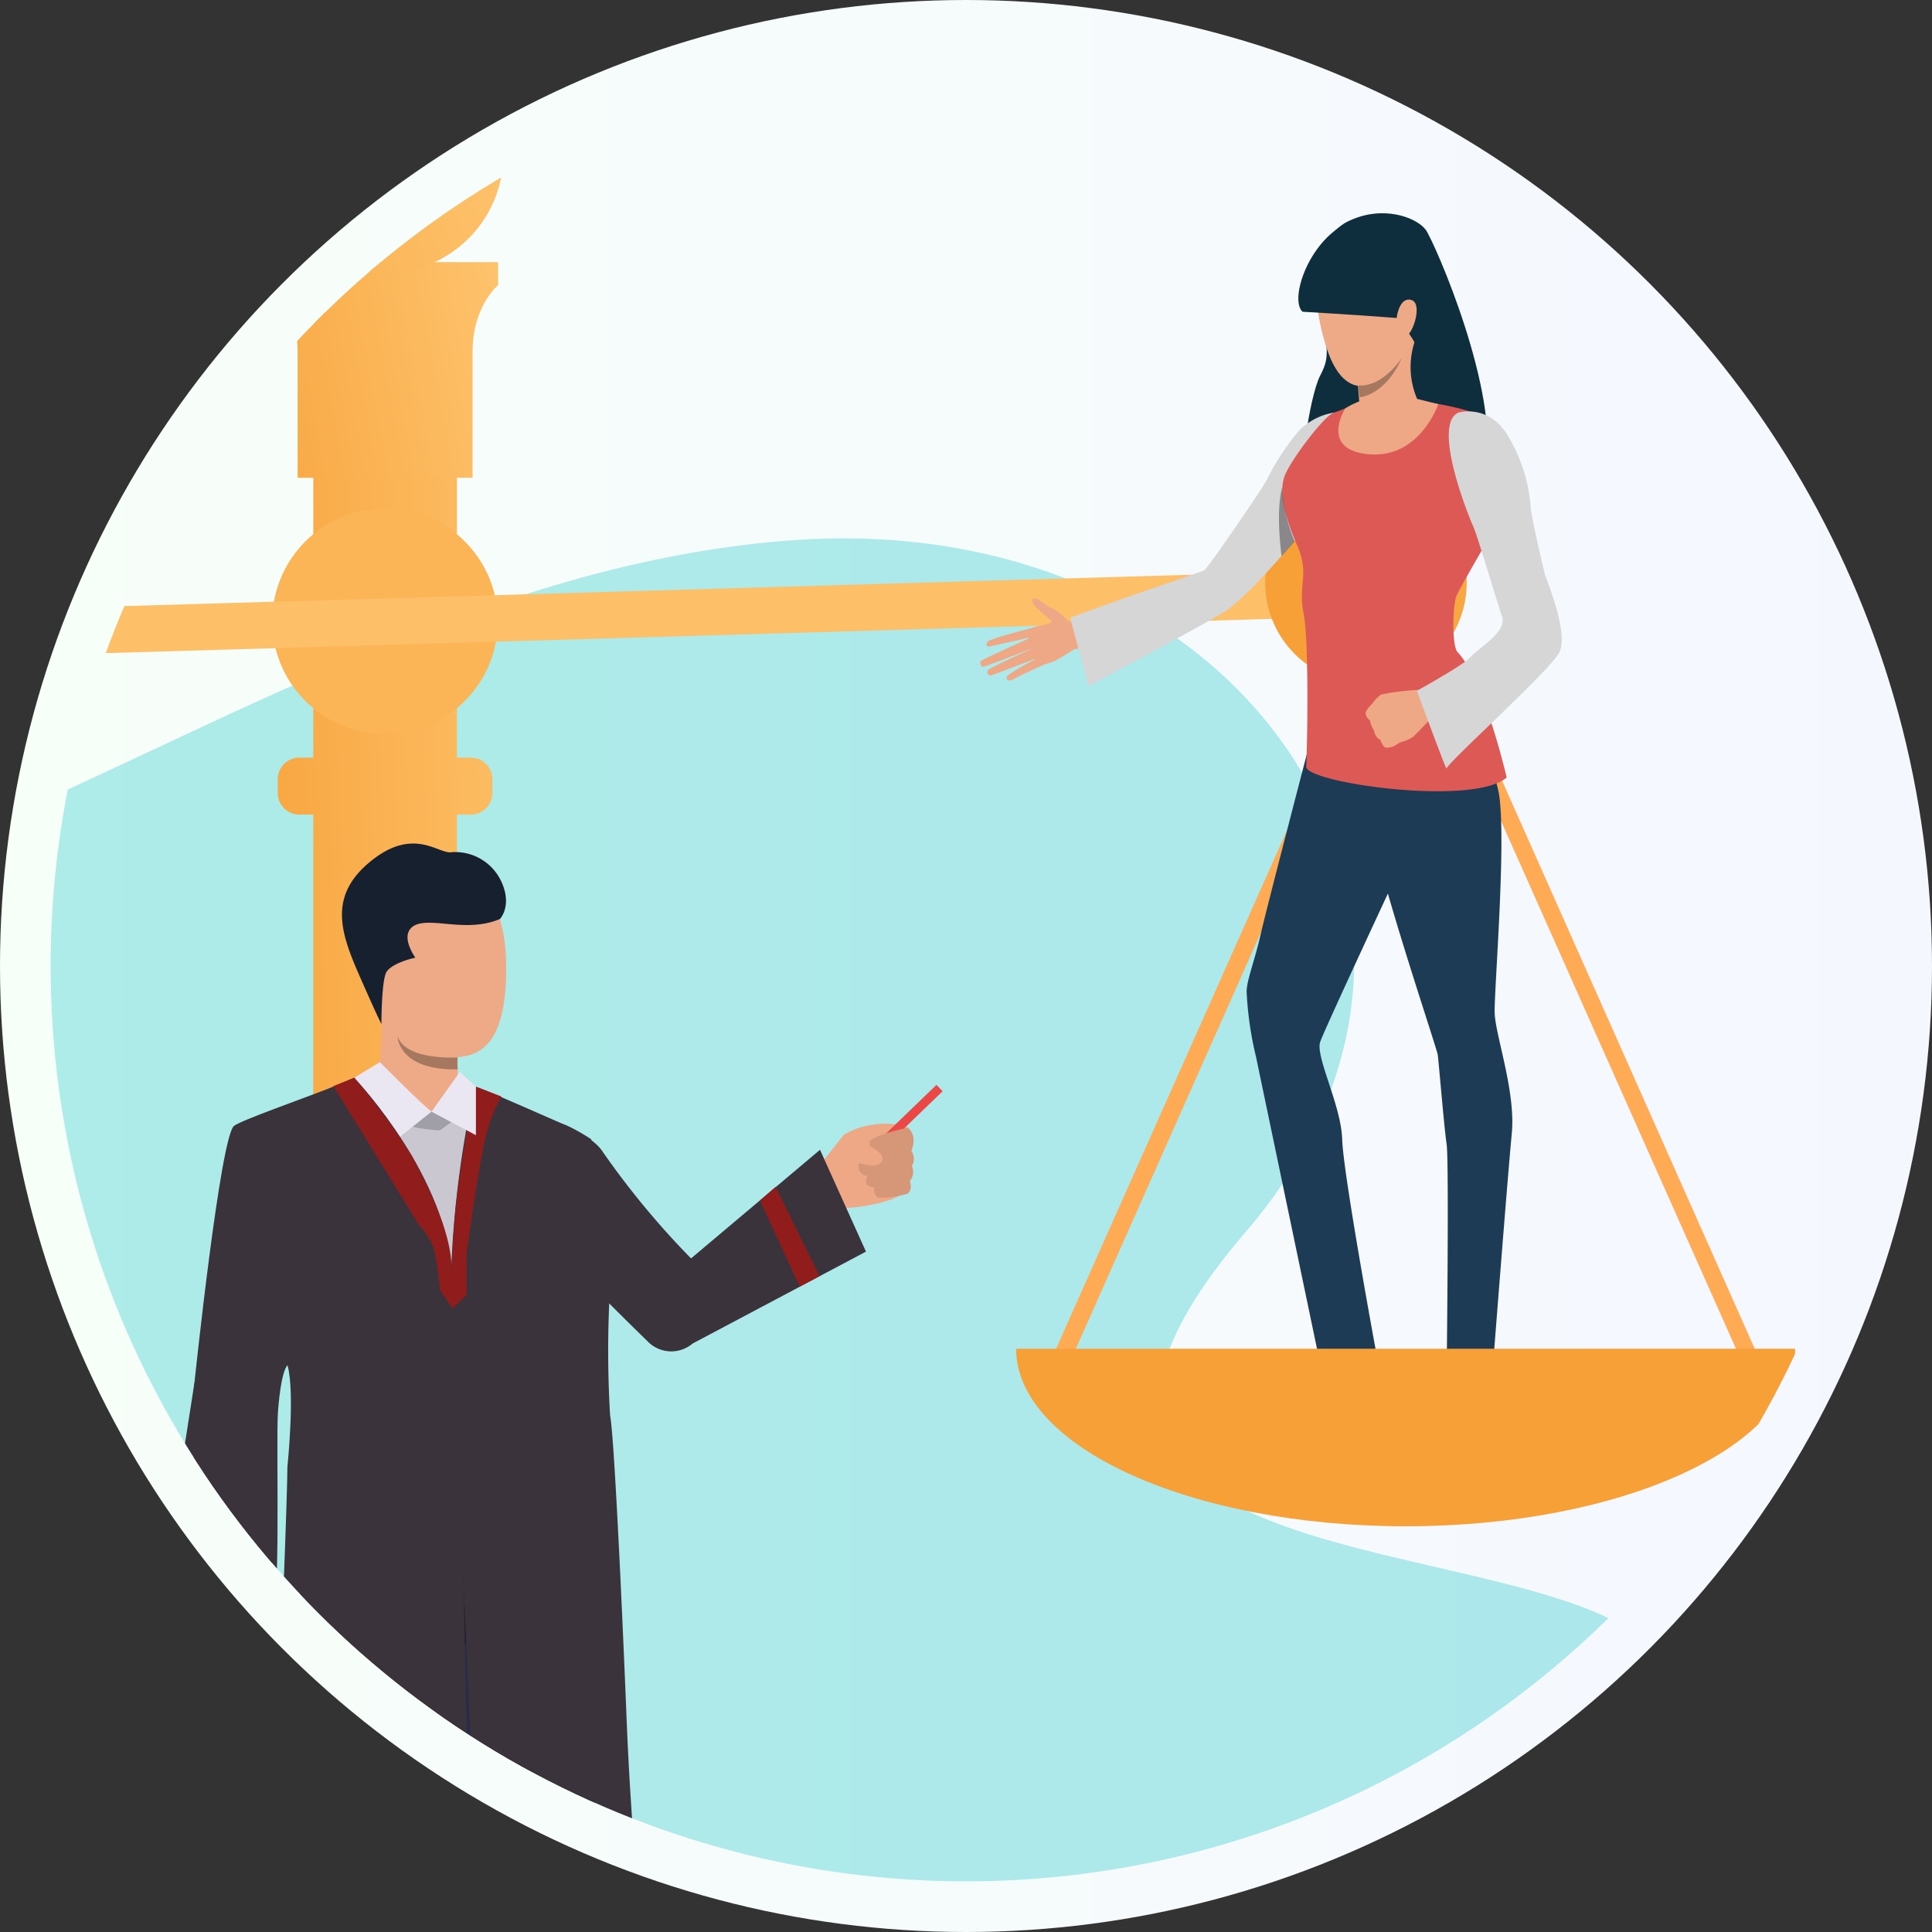
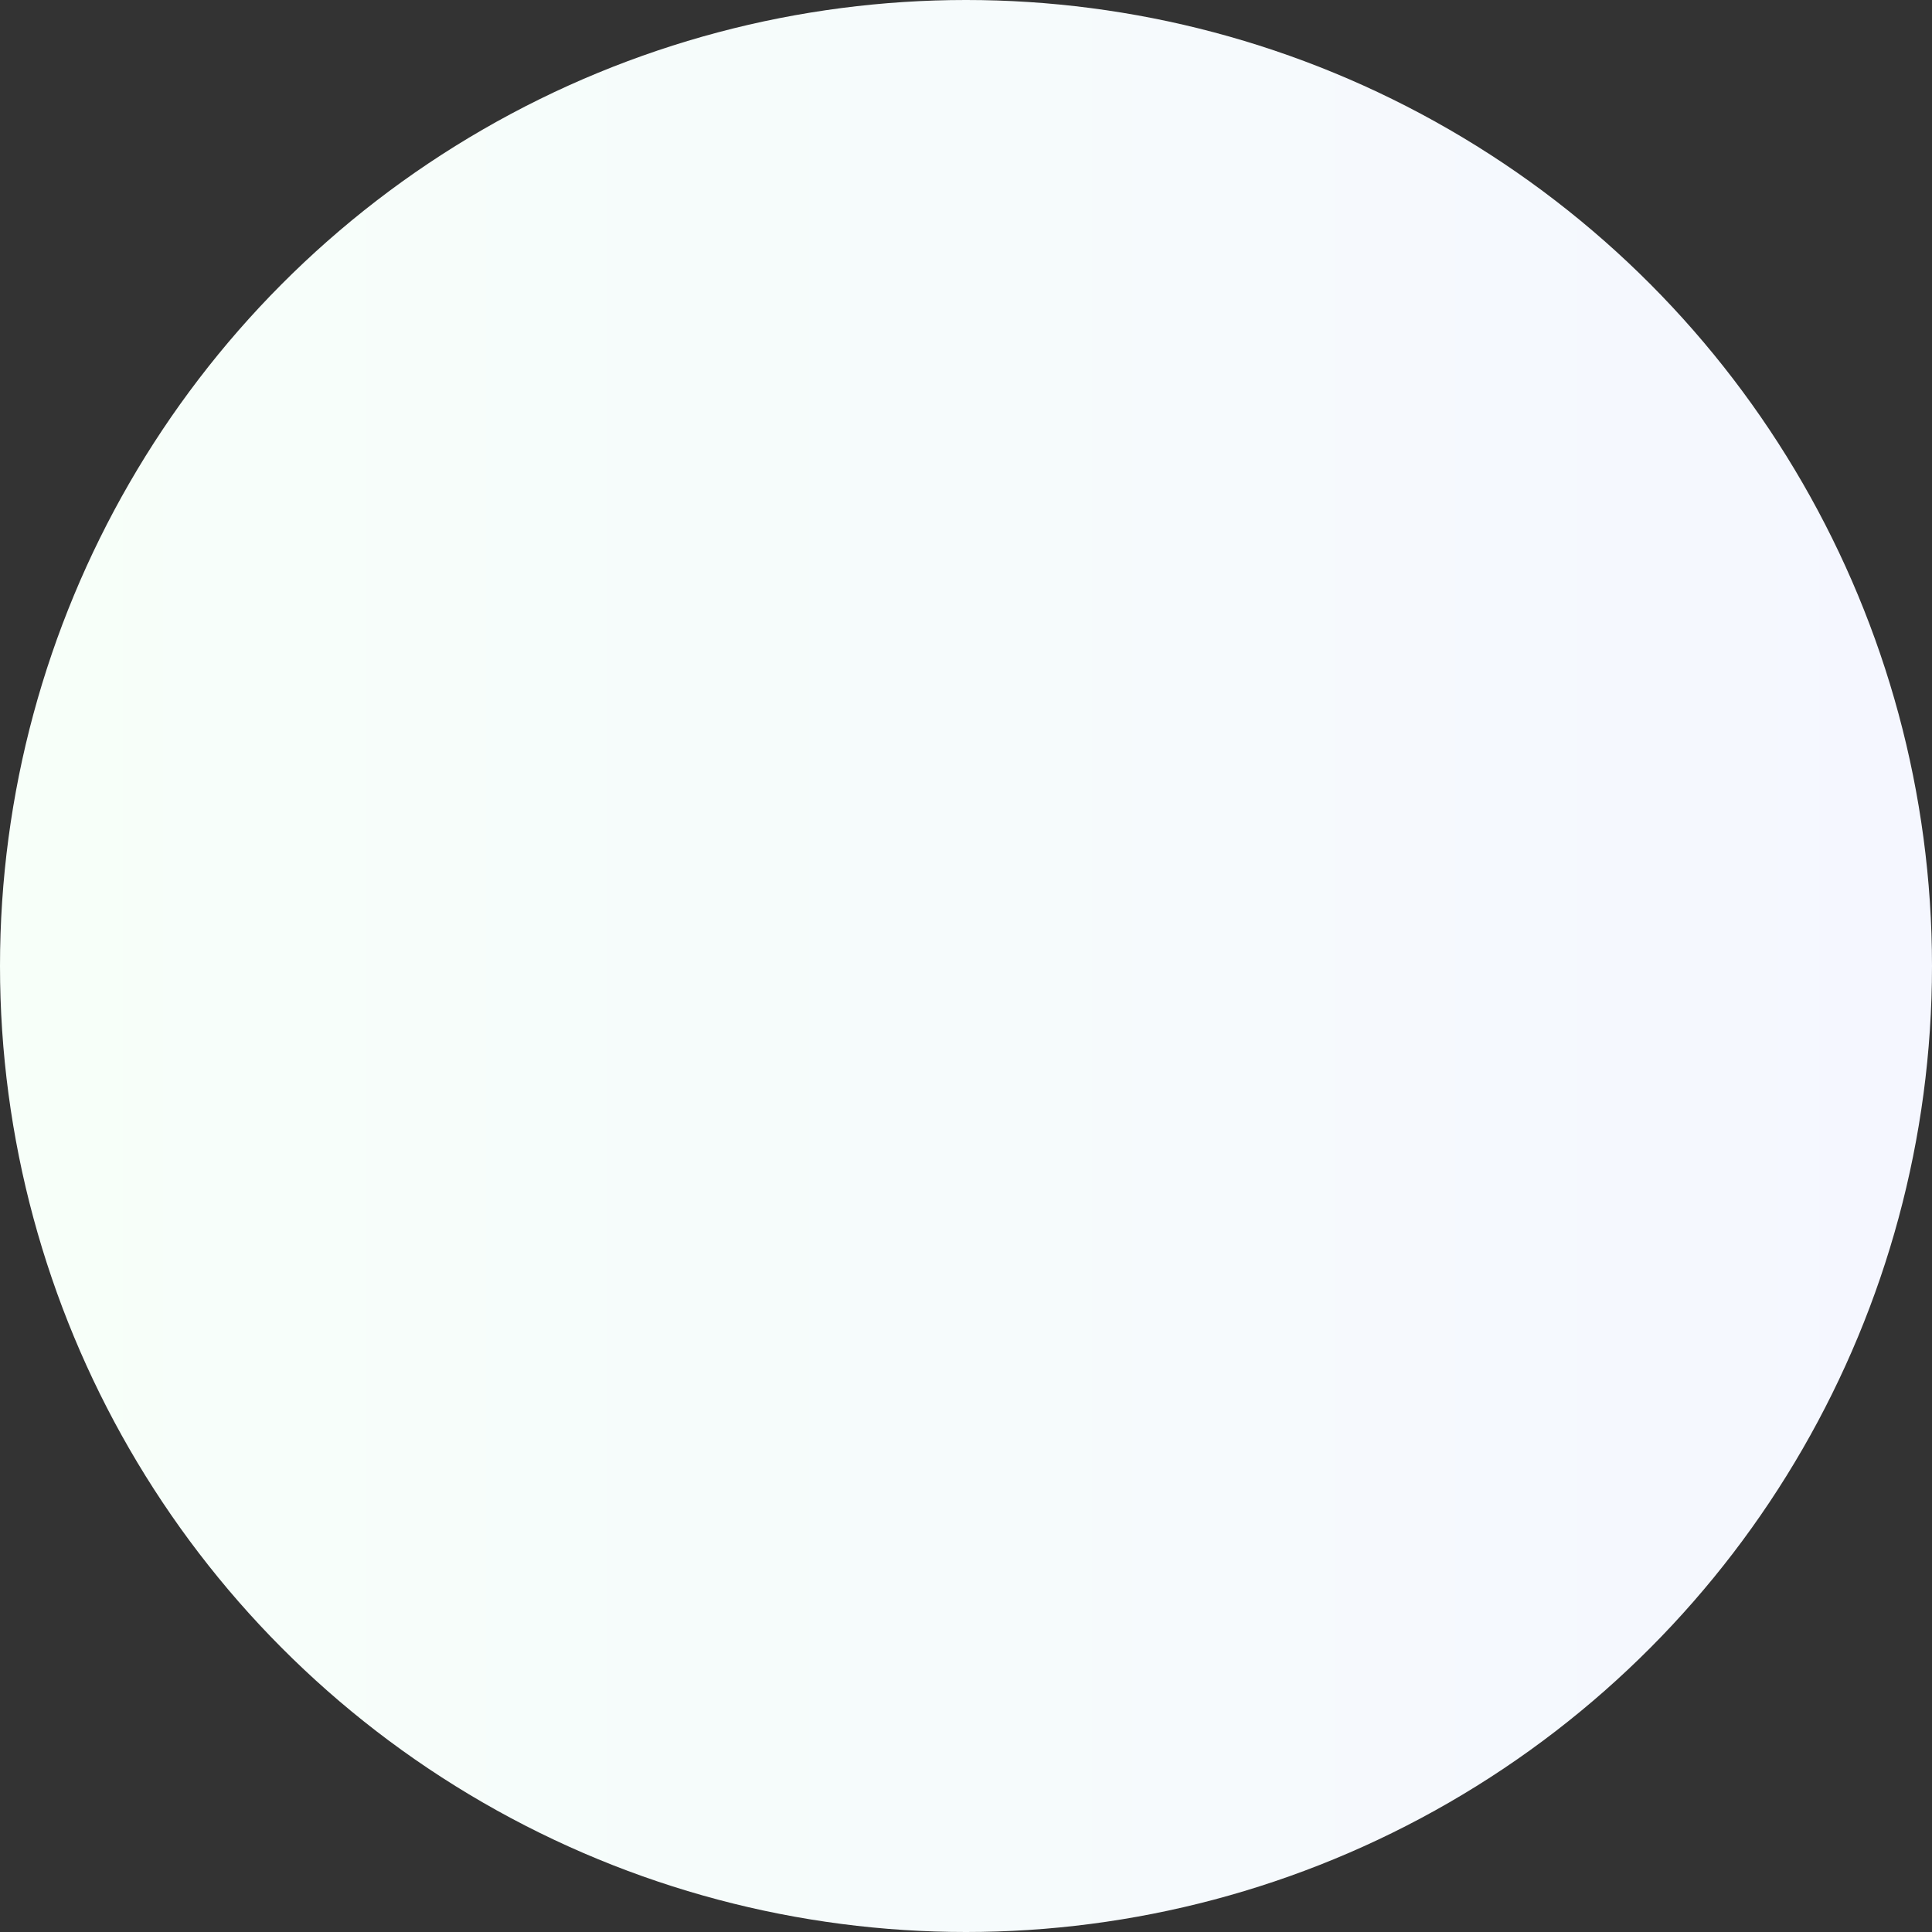
<svg xmlns="http://www.w3.org/2000/svg" xmlns:xlink="http://www.w3.org/1999/xlink" width="370" height="370" viewBox="0 0 370 370">
  <rect x="0" y="0" width="370" height="370" fill="#333333" stroke="none" />
  <defs>
    <linearGradient id="linear-gradient" y1="0.5" x2="1" y2="0.5" gradientUnits="objectBoundingBox">
      <stop offset="0.005" stop-color="#f7fff9" />
      <stop offset="1" stop-color="#f5f7ff" />
    </linearGradient>
    <clipPath id="clip-path">
-       <circle id="Elipse_286" data-name="Elipse 286" cx="175.3" cy="175.3" r="175.3" transform="translate(466.7 92.1)" />
-     </clipPath>
+       </clipPath>
    <clipPath id="clip-path-2">
      <rect id="Rectángulo_262" data-name="Rectángulo 262" width="577.8" height="617.8" transform="translate(242.6)" />
    </clipPath>
    <linearGradient id="linear-gradient-2" x1="0.854" y1="0.487" x2="0.313" y2="0.535" gradientUnits="objectBoundingBox">
      <stop offset="0" stop-color="#ffcd7d" />
      <stop offset="0.054" stop-color="#ffcb79" />
      <stop offset="0.995" stop-color="#f7a037" />
    </linearGradient>
    <linearGradient id="linear-gradient-3" x1="1.521" y1="0.31" x2="-0.428" y2="0.653" xlink:href="#linear-gradient-2" />
    <linearGradient id="linear-gradient-4" x1="1.608" y1="0.111" x2="-1.027" y2="1.04" xlink:href="#linear-gradient-2" />
    <linearGradient id="linear-gradient-5" x1="-103.385" y1="0.5" x2="-102.386" y2="0.5" xlink:href="#linear-gradient-2" />
    <linearGradient id="linear-gradient-6" x1="0.241" y1="-6.014" x2="-2.386" y2="-5.087" xlink:href="#linear-gradient-2" />
    <linearGradient id="linear-gradient-7" x1="0.2" y1="-8.549" x2="-2.427" y2="-7.622" xlink:href="#linear-gradient-2" />
    <linearGradient id="linear-gradient-8" x1="-108.605" y1="0.5" x2="-107.605" y2="0.5" xlink:href="#linear-gradient-2" />
  </defs>
  <g id="imputado" transform="translate(-22 -138.985)">
    <circle id="Elipse_281" data-name="Elipse 281" cx="185" cy="185" r="185" transform="translate(22 138.985)" fill="url(#linear-gradient)" />
    <g id="Grupo_1283" data-name="Grupo 1283" transform="translate(-435 56.585)">
      <g id="Grupo_1282" data-name="Grupo 1282" clip-path="url(#clip-path)">
        <g id="Grupo_1243" data-name="Grupo 1243">
          <g id="XMLID_1_" clip-path="url(#clip-path-2)">
            <path id="XMLID_4_" d="M18.8,615.2s-56.7-56.4,27.1-107.7c33.7-20.6,164.7-35.2,54.5-150.3-64.8-67.7,29.3-166.3,179.5-103.7,127.8,53.3,216.7-60.2,329.8-67.7,86.1-5.7,137.8,72,85.9,132.5-58.3,67.8,52.8,56.4,77,78.9,42.5,39.5-95.5,86.5-32.2,136.7,64.5,51.1,20.3,81.4,20.3,81.4H18.8Z" fill="#00bebe" opacity="0.3" />
            <path id="XMLID_3_" d="M622.4,616.7H52a1.831,1.831,0,0,1-2-1.7h0a1.9,1.9,0,0,1,2-1.7H622.4a1.831,1.831,0,0,1,2,1.7h0A1.831,1.831,0,0,1,622.4,616.7Z" fill="#91d1e2" />
            <path id="XMLID_2_" d="M715.1,616.7H629.2a1.831,1.831,0,0,1-2-1.7h0a1.9,1.9,0,0,1,2-1.7h85.9a1.831,1.831,0,0,1,2,1.7h0A1.831,1.831,0,0,1,715.1,616.7Z" fill="#91d1e2" />
          </g>
        </g>
        <g id="Grupo_1245" data-name="Grupo 1245">
          <g id="Grupo_1244" data-name="Grupo 1244">
            <path id="Trazado_3793" data-name="Trazado 3793" d="M596.7,529.9v-15H550.1a7.166,7.166,0,0,0,6.5-7.1,7.089,7.089,0,0,0-6.5-7.1V426.2h-.7a7.127,7.127,0,0,0,7.1-7.1h0a7.127,7.127,0,0,0-7.1-7.1h-4.9V238.4h2.7a4.118,4.118,0,0,0,4.1-4.1v-2.7a4.118,4.118,0,0,0-4.1-4.1h-2.7V142.2H517v85.3h-2.7a4.118,4.118,0,0,0-4.1,4.1v2.7a4.118,4.118,0,0,0,4.1,4.1H517V411.9h-5a7.127,7.127,0,0,0-7.1,7.1h0a7.127,7.127,0,0,0,7.1,7.1h-.7v74.5a7.166,7.166,0,0,0-6.5,7.1,7.089,7.089,0,0,0,6.5,7.1H464.7v15H444.3v15H617v-15H596.7Z" fill="url(#linear-gradient-2)" />
            <circle id="Elipse_282" data-name="Elipse 282" cx="21.6" cy="21.6" r="21.6" transform="translate(508.828 222.648) rotate(-89.157)" fill="#fbb456" />
            <path id="Trazado_3794" data-name="Trazado 3794" d="M509.1,132.6V137h0s4.9,4.1,4.9,12.8h0v24.1h33.5V149.8c0-8.8,4.9-12.8,4.9-12.8h0v-4.4Z" fill="url(#linear-gradient-3)" />
            <circle id="Elipse_283" data-name="Elipse 283" cx="22.7" cy="22.7" r="22.7" transform="translate(508 89.3)" fill="url(#linear-gradient-4)" />
          </g>
          <rect id="Rectángulo_263" data-name="Rectángulo 263" width="389.7" height="8.9" transform="translate(335.764 202.738) rotate(-1.684)" fill="#fdbf67" />
        </g>
        <g id="Grupo_1278" data-name="Grupo 1278">
          <g id="Grupo_1246" data-name="Grupo 1246">
            <path id="Trazado_3795" data-name="Trazado 3795" d="M336.8,144.9l70.9,159.4H265.9Zm0,8.2L271.1,300.9H402.6Z" fill="#fa5" />
          </g>
          <path id="Trazado_3796" data-name="Trazado 3796" d="M411.4,295.2c0,18.8-33.4,34-74.6,34s-74.6-15.2-74.6-34Z" fill="url(#linear-gradient-5)" />
          <circle id="Elipse_284" data-name="Elipse 284" cx="19.3" cy="19.3" r="19.3" transform="translate(323.1 132.2)" fill="url(#linear-gradient-6)" />
          <g id="Grupo_1277" data-name="Grupo 1277">
            <g id="Grupo_1249" data-name="Grupo 1249">
              <g id="Grupo_1248" data-name="Grupo 1248">
                <g id="Grupo_1247" data-name="Grupo 1247">
                  <path id="Trazado_3797" data-name="Trazado 3797" d="M376.2,347.9l-.1,2-6.3-1.9.3-1.8Z" fill="#eea987" />
                </g>
              </g>
            </g>
            <g id="Grupo_1252" data-name="Grupo 1252">
              <g id="Grupo_1251" data-name="Grupo 1251">
                <g id="Grupo_1250" data-name="Grupo 1250">
                  <path id="Trazado_3798" data-name="Trazado 3798" d="M376.1,349.9s4.5,6.2,5.8,6.7c1.3.4,8.2,2.9,7.8,4.7s-13.6-.2-16.3-1.9c-2.6-1.8-5.7-.8-7.4-3-1.7-2.3,3.8-8.2,3.8-8.2Z" fill="#8899db" />
                </g>
              </g>
            </g>
            <g id="Grupo_1255" data-name="Grupo 1255">
              <g id="Grupo_1254" data-name="Grupo 1254">
                <g id="Grupo_1253" data-name="Grupo 1253">
                  <path id="Trazado_3799" data-name="Trazado 3799" d="M286.1,289.2s-4,3-4.8,3.1-8.3,1.8-9,1.5-1.6,1.6.8,1.5c2.3-.1,11.1.1,13.4-.1s4.9,3.7,5.8,3.6c.9,0,.8-1.2-.5-3.4s-2.5-3.4-1.5-6.2C291.4,286.4,286.1,289.2,286.1,289.2Z" fill="#eea987" />
                </g>
              </g>
            </g>
            <g id="Grupo_1258" data-name="Grupo 1258">
              <g id="Grupo_1257" data-name="Grupo 1257">
                <g id="Grupo_1256" data-name="Grupo 1256">
                  <path id="Trazado_3800" data-name="Trazado 3800" d="M330.4,218.1a14.5,14.5,0,0,1,8.7,9.5c1.1,3.6,6.5,19.7,7.9,21.1s12.6,29.2,12.6,29.2L352,279s-10.5-23.6-11.2-24.6c-.8-1-8.7-19.3-9.3-22C330.8,229.7,324.6,214.7,330.4,218.1Z" fill="#ebcfcf" />
                </g>
              </g>
            </g>
            <g id="Grupo_1261" data-name="Grupo 1261">
              <g id="Grupo_1260" data-name="Grupo 1260">
                <g id="Grupo_1259" data-name="Grupo 1259">
                  <path id="Trazado_3801" data-name="Trazado 3801" d="M329.8,348.8l-1.2,1.5-4.8-4.5,1-1.5Z" fill="#eea987" />
                </g>
              </g>
            </g>
            <g id="Grupo_1264" data-name="Grupo 1264">
              <g id="Grupo_1263" data-name="Grupo 1263">
                <g id="Grupo_1262" data-name="Grupo 1262">
                  <path id="Trazado_3802" data-name="Trazado 3802" d="M328.6,350.3s1.3,7.6,2.2,8.6c1,1,6,6.3,4.9,7.7s-12.1-6.3-13.7-9.1-4.8-3.2-5.3-6,7-5.6,7-5.6Z" fill="#8899db" />
                </g>
              </g>
            </g>
            <g id="Grupo_1267" data-name="Grupo 1267">
              <g id="Grupo_1266" data-name="Grupo 1266">
                <g id="Grupo_1265" data-name="Grupo 1265">
                  <path id="Trazado_3803" data-name="Trazado 3803" d="M332.9,277.4s30.6,30.9,30.8,34.9c.2,3.9-33.6,38.1-33.9,39.3l-10.7-7.3s15.1-20.5,19.6-25c4.2-4.2,7-6.5,7-6.5s-31.4-14.2-34.1-17.9-5.5-10.2-2.5-16.1S332.9,277.4,332.9,277.4Z" fill="#2d3466" />
                </g>
              </g>
            </g>
            <g id="Grupo_1270" data-name="Grupo 1270">
              <g id="Grupo_1269" data-name="Grupo 1269">
                <g id="Grupo_1268" data-name="Grupo 1268">
                  <path id="Trazado_3804" data-name="Trazado 3804" d="M334.8,297.4h36.3a72.947,72.947,0,0,0-2.6,11.5c-.8,5.8-1.4,38.4-1.4,38.4l12,3c-1-3.5,9.1-53.2,9.6-55.4,1.5-6.2-6.6-7.3-15.2-11.7-8.9-4.6-30.8-10-30.8-10C311.3,273.1,334.8,297.4,334.8,297.4Z" fill="#2d3466" />
                </g>
              </g>
            </g>
            <g id="Grupo_1273" data-name="Grupo 1273">
              <g id="Grupo_1272" data-name="Grupo 1272">
                <g id="Grupo_1271" data-name="Grupo 1271">
                  <path id="Trazado_3805" data-name="Trazado 3805" d="M318.5,216s-11.6,4.8-14.5,10.8c-2.9,5.9.7,16.8,1.9,20.5,1.3,3.7,3.4,28.9,3.1,31.6,0,0,24.2,2,33.7-5.6,0,0-5.8-23-5.4-23.7.4-.8,1-25.3-2.1-28.3a24.608,24.608,0,0,0-7-4.5Z" fill="#ebcfcf" />
                </g>
              </g>
            </g>
            <g id="Grupo_1276" data-name="Grupo 1276">
              <g id="Grupo_1275" data-name="Grupo 1275">
                <g id="Grupo_1274" data-name="Grupo 1274">
                  <path id="Trazado_3806" data-name="Trazado 3806" d="M311.5,223.4c1.1,1.1,4.2,4,.5,12.3-3.7,8.2-8.9,19.1-9.1,20.6s-9,33.5-9.3,34.1-8.2-1.1-8.2-1.1,6.6-30.5,7.2-34C292.7,255.3,303.2,215.2,311.5,223.4Z" fill="#ebcfcf" />
                </g>
              </g>
            </g>
            <path id="Trazado_3807" data-name="Trazado 3807" d="M338.6,283.3c2.7,2.8,13.3,14.1,13.3,14.1h4.2A93.73,93.73,0,0,0,338.6,283.3Z" fill="#191d38" />
            <g id="Grupo_538_4_">
              <g id="Grupo_537_4_">
                <path id="Trazado_345_4_" d="M327.5,186.8s8.2,1.4,8.2,15.2c.1,13.8-5.2,15.1-13.1,13.1-4.8-1.2-9.3-8-7.5-19.9S327.5,186.8,327.5,186.8Z" fill="#eea987" />
              </g>
            </g>
            <g id="Grupo_540_4_">
              <g id="Grupo_539_4_">
                <path id="Trazado_346_4_" d="M328.3,217.7a8.33,8.33,0,0,0,.3,2.2s-1.4,5.6-12.8.7c0,0,2.2-8.4,0-15.4l12.8,7.9a20.116,20.116,0,0,0-.2,2.7A12.754,12.754,0,0,0,328.3,217.7Z" fill="#eea987" />
              </g>
            </g>
            <g id="Grupo_542_4_">
              <g id="Grupo_541_4_">
                <path id="Trazado_347_4_" d="M334.8,194.8s5.9-5.9,4.2-9.5c-1.3-2.9-10.4,4.6-11.6-.7-2,.4-5.7-3.9-12.3,1.4s-4.6,10.9-1.7,17.6,3.3,7.2,3.3,7.2,0-6.8.8-8c.3-.5,0-1.6.7-1.9.5-.2,2.4,1.5,2.8,1.4.8-.2,1.5-.3,1.5-.3s-3.2-4.9-.6-6.2C324.4,194.5,329.7,196.9,334.8,194.8Z" fill="#16202e" />
              </g>
            </g>
            <path id="Trazado_348_4_" d="M328.3,215.9a10.818,10.818,0,0,0,0,1.8c-9,.1-9.2-5-9.2-5C320.5,216.4,328.3,215.9,328.3,215.9Z" fill="#a77860" />
          </g>
        </g>
        <g id="Grupo_676_2_" transform="translate(-381.057 85.2)">
          <g id="Grupo_536_2_">
            <path id="Trazado_344_2_" d="M878.2,306.6s6.8,2.1,9.7,1.6,1.4-35.5,1.5-42.8c.1-5.9,3.3-21.5,3.3-21.5h0c.3,1.2,4.7,17.4,4.8,25.1.2,8.1-1.1,39-1.1,39l12,1.2,34.6.8,7.2-.8s-.9-13.2-1.2-19.5c-.2-4-1-11.1-.8-18.1a61.665,61.665,0,0,1,.6-10.5c.1-13.9.9-27.7.9-27.7.5-6.3.8-12.2,1-17.7-1.5-.8-3.4-1.7-4.8-2.4-4.5-2.2-10.9-5.1-14.9-6.9-2.4-1.1-4.7-1.9-4.7-1.9s-16.2-1.6-17.5-1.5c-1.7.5-3.4,1.1-5.1,1.7a188.544,188.544,0,0,0-18.6,7.9c-2.6,1.9-8.1,45.9-8.3,49C876.4,267,878.2,306.6,878.2,306.6Z" fill="#cac7d1" />
          </g>
          <g id="Grupo_538_1_">
            <g id="Grupo_537_1_">
              <path id="Trazado_345_1_" d="M924.6,163.1s10.3,1.7,10.4,19.1-6.5,19.1-16.5,16.5c-6-1.5-11.7-10.1-9.5-25.1C911.2,158.7,924.6,163.1,924.6,163.1Z" fill="#eea987" />
            </g>
          </g>
          <g id="Grupo_540_1_">
            <g id="Grupo_539_1_">
              <path id="Trazado_346_1_" d="M925.7,202a12.412,12.412,0,0,0,.3,2.7s-1.8,7.1-16.1.9c0,0,2.8-10.5,0-19.4l16.1,10s-.2,1.6-.3,3.4A19.212,19.212,0,0,0,925.7,202Z" fill="#eea987" />
            </g>
          </g>
          <g id="Grupo_542_1_">
            <g id="Grupo_541_1_">
              <path id="Trazado_347_1_" d="M933.8,173.2s2.4-2.5.3-7.1a9.733,9.733,0,0,0-9.5-5.7c-2.5.5-7.2-5-15.5,1.7s-5.8,13.8-2.1,22.2,4.1,9,4.1,9,0-8.5,1-10c1.2-1.8,5.5-2.7,5.5-2.7s-3.3-4.5-.1-6.2C920.8,172.8,927.4,175.9,933.8,173.2Z" fill="#16202e" />
            </g>
          </g>
          <path id="Trazado_348_1_" d="M925.7,199.7a17.638,17.638,0,0,0,0,2.3c-11.4.2-11.5-6.3-11.5-6.3C915.9,200.4,925.7,199.7,925.7,199.7Z" fill="#a77860" />
          <path id="Trazado_349_2_" d="M921.3,325.1l-13,111.7,42.5-1.6L939,325.2Z" fill="#2d2228" />
          <path id="Trazado_350_2_" d="M897.5,449.5a51.566,51.566,0,0,1-4,6.3c-1.6,1.8-7.6,5-7.6,10.2,0,5.7,10.1,4.1,14.1,3.9s4.3-3.3,6-6.5,3.4-2.7,3.7-5.3a31.844,31.844,0,0,0-1.6-8.6Z" fill="#202338" />
          <g id="Grupo_543_2_">
            <path id="Trazado_351_2_" d="M907.9,447.8a21.662,21.662,0,0,1,.4,2.5c-.1.1-11.3,2.1-11.2,0a10.794,10.794,0,0,1,1-3.5Z" fill="#81807e" />
          </g>
          <g id="Grupo_544_2_">
            <path id="Trazado_352_2_" d="M958.1,448.6s4.9,5.5,9.9,6.6,8.5,2.6,8.5,5.7-14.3,5.2-20,2c-8.5-4.7-9.4-3.3-10.3-5.7s1.1-8.7,1.1-9.4C947.1,447,958.1,448.6,958.1,448.6Z" fill="#202338" />
          </g>
          <g id="Grupo_545_2_">
            <path id="Trazado_353_2_" d="M957.5,446c.2.9.4,1.7.6,2.6-.1.1-11.2,1.4-10.9-.7.3-1.7.7-3.5.7-3.5Z" fill="#81807e" />
          </g>
          <g id="Grupo_546_2_">
            <path id="Trazado_354_2_" d="M947.4,301s4,39.3,6.1,52.7c2.5,15.7,3.3,28.7,4,36.8.9,10.2,1,52.2,1.6,55.2s-13.4.8-13.4.8-6.9-57.4-9.5-68.3c-2.4-10.1-11.3-53.8-13.4-51-2.2,2.8-4.9,51-6.5,59s-6.5,62.2-6.5,62.2-11.1,2.2-14.1-.3c0,0-1.4-45.6-.3-60.6.4-5.7-6.7-68.5,2.4-93.8C902.6,280.3,947.4,301,947.4,301Z" fill="#292c47" />
          </g>
          <path id="Trazado_355_2_" d="M949.2,303.6a275.482,275.482,0,0,1-44.5,0v6.8s31.2,4.5,45.6-1.3Z" fill="#1d2033" />
          <g id="Grupo_547_2_">
-             <path id="Trazado_356_2_" d="M929,205.3a196.532,196.532,0,0,0-4.5,34.2c-.4,7.9,8.7,198.7,8.7,198.7s36-2.7,35.7-3.9c-1.1-3.7-9-62.9-10.8-106.9-1.1-27.3-2.5-55.7-3.2-59.1a208.129,208.129,0,0,1,.8-34.4c.5-6.4-4.6-12.9-4.4-18.5a35.3,35.3,0,0,0-5-2.8C946.2,212.7,931.7,206.1,929,205.3Z" fill="#3a333b" />
-           </g>
+             </g>
          <path id="Trazado_357_2_" d="M927.8,210s.4,6.2-4.8,6.3-9.4-4.9-9.4-4.9l8.7,2.2,5.3-4.5Z" fill="#cac7d1" />
          <path id="Trazado_358_2_" d="M925.5,205.4a55.2,55.2,0,0,1-3.3,8.3s-4.7-4.1-6.2-5.6S925.5,205.4,925.5,205.4Z" fill="#eea987" />
          <path id="Trazado_359_2_" d="M926.8,210.4l-4.5,3.3s-2.2-2.8-1.5-3.6c1.5-1.8,5.3-5.3,5.4-7.6Z" fill="#a09ea6" />
          <path id="Trazado_360_2_" d="M920.7,210.1l1.5,3.6s-5.8-.4-6.9-1.4Z" fill="#a09ea6" />
          <path id="Trazado_361_2_" d="M910.8,200.6s7.3,7.4,9.9,9.5l-7.8,6.2-7-12.7Z" fill="#eae6f2" />
          <g id="Grupo_548_2_">
            <path id="Trazado_362_2_" d="M891.3,267.4c-.5,6.8.9,42.4-2,42.9s-13.3-1.8-13.3-1.8-1.3-40.4-.9-44.6c.3-3.1,5.2-49.3,7.8-51.1,1.5-1.1,12.6-5,18-7.1,1-.4,4.1-1.7,5-2.1,1.2,1.3,17.8,19.2,18.7,37.6.1,1.5,2,46.2,2.4,67.2,1.1,59.3,4.2,129.7,4.2,129.7l-42.8-3.9c-2.7-1.4-3-3.2-2.6-6.3,2.3-15.8,7.3-140.2,7.3-149.8,0,0,1.5-14.3,0-19.5C893.2,258.8,892,258.8,891.3,267.4Z" fill="#3a333b" />
          </g>
          <path id="Trazado_363_2_" d="M887.2,310.8s.2.6.5,1.7c.6,1.8,2.5,3.9,1.3,6.4s-10.1.9-11.4-.2c-1.4-1.2-.8-4.9,2.3-9.8C883.1,303.9,887.2,310.8,887.2,310.8Z" fill="#eea886" />
          <path id="Trazado_364_2_" d="M889.4,317.9a80.845,80.845,0,0,1-.7,8.6c-.6,4-1.8,8.8-2.8,8.7-1.5-.2,0-4.1.3-8,.3-3.7-.4-3-.4-3s.2-.2-.9,3.7c-1.2,4.2-2.6,8.7-3.4,8.6-1-.1-1.1-.2-1-1.8-.3.9-.6.9-1,.9-2-.5-1.3-6.9-1-9.5-.2,2-.6,3.4-1.7,2.3-1.2-1.2.3-10.3.5-13.7C877.5,311.1,889.4,317.9,889.4,317.9Z" fill="#eea886" />
          <g id="Grupo_549_2_">
            <path id="Trazado_365_2_" d="M890.3,284.5l-.2,29.7s-14.5.8-22.6-2.2l7.8-50Z" fill="#3a333b" />
          </g>
          <path id="Trazado_366_2_" d="M868.3,306.6l22,3.3.4-4.5-21.6-4Z" fill="#911c1c" />
          <path id="Trazado_367_2_" d="M905.9,203.6a133.09,133.09,0,0,1,11,14.9c3,5.6,7.2,13.9,7.6,20.6a84.226,84.226,0,0,1,.2,8.7l-2.4-3.6a55.213,55.213,0,0,0-1.2-8,13.711,13.711,0,0,0-2.8-4.4l-16.4-26.6Z" fill="#911c1c" />
-           <path id="Trazado_368_2_" d="M924.7,247.8l2.7-2.6v-7.8s2.2-16.2,3.5-21.7a29.182,29.182,0,0,1,3.2-8.5l-4.9-1.9s-2.1,9.6-3.4,19.1A141.11,141.11,0,0,0,924.7,247.8Z" fill="#911c1c" />
          <path id="Trazado_369_2_" d="M926.1,202.5l3.1,2.8v9.3l-8.5-4.5Z" fill="#eae6f2" />
          <g id="Grupo_553_2_">
            <g id="Grupo_552_2_">
              <g id="Grupo_551_2_">
                <g id="Grupo_550_2_">
                  <path id="Trazado_370_2_" d="M995.4,219.9s3.7-4.7,4.3-5.4a13.893,13.893,0,0,1,5.5-1.9,13.74,13.74,0,0,1,6.7.5,2.463,2.463,0,0,1,.9,1.9,5.278,5.278,0,0,1-.4,2.5,3.289,3.289,0,0,1,.1,2.9,2.766,2.766,0,0,1-.4,2.9,2.305,2.305,0,0,1-.2,2.4,16.588,16.588,0,0,0-3.1,1.2,33.8,33.8,0,0,1-10.4,1.7C998.4,228.8,993.9,227.3,995.4,219.9Z" fill="#eea886" />
                </g>
              </g>
            </g>
          </g>
          <g id="Grupo_555_2_">
            <g id="Grupo_554_2_">
              <path id="Trazado_371_1_" d="M939.9,212.3c2.6-1.3,11.1,1.6,13.6,5.5a157.794,157.794,0,0,0,16.9,20.4l24.7-20.8,8.8,19.5-33.2,17.6a6.3,6.3,0,0,1-8.5-.3c-7.7-7.5-23.5-23.2-24.8-27.1C935.9,221.9,935,214.8,939.9,212.3Z" fill="#3a333b" />
            </g>
          </g>
          <rect id="Rectángulo_116_2_" width="19.8" height="1.7" transform="matrix(0.72, -0.694, 0.694, 0.72, 1003.143, 218.707)" fill="#eb4747" />
          <line id="Línea_2_2_" y1="1.5" x2="2.6" transform="translate(1014.7 206.1)" fill="none" />
          <g id="Grupo_559_2_">
            <g id="Grupo_558_2_">
              <g id="Grupo_557_2_">
                <g id="Grupo_556_2_">
                  <path id="Trazado_372_2_" d="M1011.3,213.3s-6.8,1.5-6.7,2.7a1.731,1.731,0,0,0,.7,1.6l-2.6,2a1.933,1.933,0,0,0,.7,2.6,1.884,1.884,0,0,0,.8.2s-1.2,2.1,1.3,2.2c0,0-.3,1.7.9,2a20.317,20.317,0,0,0,5.5-.8s1-.7.4-2.4a2.8,2.8,0,0,0,.4-2.9,2.759,2.759,0,0,0-.1-2.9s1.3-2.9-.7-4.4A1.268,1.268,0,0,0,1011.3,213.3Z" fill="#d69779" />
                </g>
              </g>
            </g>
          </g>
          <g id="Grupo_563_2_">
            <g id="Grupo_562_2_">
              <g id="Grupo_561_2_">
                <g id="Grupo_560_2_">
                  <path id="Trazado_373_2_" d="M999.9,214.5a19.244,19.244,0,0,1,6.5,3.4,1.477,1.477,0,0,1,.6,1.6c-.2.7-1.4,1.2-3.3.7a14.981,14.981,0,0,0-4.7-.2S997.1,218.9,999.9,214.5Z" fill="#eea886" />
                </g>
              </g>
            </g>
          </g>
          <path id="Trazado_374_2_" d="M983.6,227.1l7.6,16.5,3.8-2-8.4-17.1Z" fill="#911c1c" />
        </g>
        <g id="Grupo_1281" data-name="Grupo 1281">
          <circle id="Elipse_285" data-name="Elipse 285" cx="19.3" cy="19.3" r="19.3" transform="translate(699.3 174.7)" fill="url(#linear-gradient-7)" />
          <g id="Grupo_1280" data-name="Grupo 1280">
            <g id="Grupo_1279" data-name="Grupo 1279">
              <path id="Trazado_3808" data-name="Trazado 3808" d="M726.2,190.4l70.9,159.4H655.2Zm0,8.2L660.5,346.4H792Z" fill="#fa5" />
            </g>
            <g id="Grupo_677_2_" transform="translate(-381.057 85.2)">
              <g id="Grupo_484_2_">
                <g id="Grupo_483_2_">
                  <g id="Grupo_482_2_">
                    <g id="Grupo_481_2_">
                      <g id="Grupo_480_2_">
                        <path id="Trazado_315_2_" d="M1096,39.7s-7.6,3.7-5.7,13.9,2.7,11.5.6,15.5-4.6,20.8-2.7,24,31.3,8.5,34.3-6-9.7-43.5-11.4-45.9C1109.3,38.8,1102.7,36.3,1096,39.7Z" fill="#0e2d3d" />
                      </g>
                    </g>
                  </g>
                </g>
              </g>
              <g id="Grupo_485_2_">
                <path id="Trazado_316_2_" d="M1100.1,265.8c.5-.6,1.7-7.1-2.5-10.5s-4.9,0-4.9,0a17.224,17.224,0,0,1-2.2,3.7c-1.1,1.4-4.4,7.1-5.8,7.5-1.5.4-6,1.2-6.4,3.7s-.6,4.3,3.9,4.5,7.4.5,9.5-2.7a23.5,23.5,0,0,1,5.5-5.4Z" fill="#163342" />
              </g>
              <g id="Grupo_486_2_">
                <path id="Trazado_317_2_" d="M1090.2,266.6c-1.5,1-5.5,0-5.5,0,1.1-1.5,8.1-11.2,8.1-11.2,4.2-2.5,5.9.9,5.9.9C1096.9,256.8,1091.7,265.6,1090.2,266.6Z" fill="#eea886" />
              </g>
              <g id="Grupo_490_2_">
                <g id="Grupo_489_2_">
                  <g id="Grupo_488_2_">
                    <g id="Grupo_487_2_">
                      <path id="Trazado_318_2_" d="M1045.8,116.4s-2.8.5-3.7-.8a8.746,8.746,0,0,0-3.2-2.2c-.8-.4-2.7-2.3-3.1-1.3-.5.9,3,3.3,3.6,4s-3.4.9-4.1,1.6c-.7.6.2,7.3,2.9,6.7s5.3-2.9,5.8-2.9c.7-.1,1.3-.2,2-.3Z" fill="#eea886" />
                    </g>
                  </g>
                </g>
              </g>
              <g id="Grupo_494_2_">
                <g id="Grupo_493_2_">
                  <g id="Grupo_492_2_">
                    <g id="Grupo_491_2_">
                      <path id="Trazado_319_2_" d="M1035.9,117.4s-8.3,2.1-8.7,2.7-.3,1,.5.9c.8-.2,8-1.8,8-1.8s-9.4,4.2-9.8,4.6c-.3.2,0,1.1.4,1.1s9.9-3.7,9.9-3.7-8.7,3.9-9,4.4a.687.687,0,0,0,.3.9.446.446,0,0,0,.5,0c.7-.2,9-3.4,9-3.4s-6.2,3.2-6.2,3.8c0,.3.2,1.1,1.7.2,1.6-.9,5.5-2.6,5.5-2.6Z" fill="#eea886" />
                    </g>
                  </g>
                </g>
              </g>
              <g id="Grupo_495_2_">
                <path id="Trazado_320_2_" d="M1121.5,268.6c.1-1.1.8-5.1-1.5-7a5.836,5.836,0,0,0-5.1-1,83.917,83.917,0,0,1-6.2,8.2s-4,1.5-4.4,4.2c-.4,2.8-.3,4.6,4.4,4.8s7.8-.7,8.7-3.6a12.918,12.918,0,0,1,2.8-4.8Z" fill="#163342" />
              </g>
              <g id="Grupo_496_2_">
                <path id="Trazado_321_2_" d="M1118,133.1a41.2,41.2,0,0,1,7.1,16c1.5,8.7-.9,37.7-.8,42s4,14.9,3.3,23c-.8,8.1-3.9,48.2-3.9,48.2l-8.6-1.7s.5-40.9,0-44.3-1.5-15.7-1.7-17.1-12.6-38-12.6-44.2C1100.6,148.7,1104.4,123,1118,133.1Z" fill="#1d3b54" />
              </g>
              <g id="Grupo_497_2_">
                <path id="Trazado_322_2_" d="M1089.8,136s-9.2,35.2-10.3,40.1-2.7,8.9-2.7,11a66.1,66.1,0,0,0,1.8,12.5l11.7,56h11.2s-6.2-33.6-6.4-40.2-5.2-15.9-4.2-18.7,16-34.9,16-34.9S1118.2,125.8,1089.8,136Z" fill="#1d3b54" />
              </g>
              <g id="Grupo_498_2_">
                <path id="Trazado_323_2_" d="M1108.7,268.8l6.2-8.2,5.1,1a23.058,23.058,0,0,1-3.8,6.4C1113.3,271.4,1108.7,268.8,1108.7,268.8Z" fill="#eea886" />
              </g>
              <g id="Grupo_500_2_">
                <g id="Grupo_499_2_">
                  <path id="Trazado_324_2_" d="M1093.6,76.2a12.315,12.315,0,0,0-6.7,3.4,46.778,46.778,0,0,0-6.3,9.6c-.8,1.6-11.3,16.9-11.9,17.2s-5.9,2.1-9.4,3.3c-5.4,1.8-16.3,5.8-16.3,5.8l3.5,13.1s21.1-11.2,26-14.2c5.5-3.4,18.9-20.1,18.9-20.1S1102.2,81.8,1093.6,76.2Z" fill="#d6d6d6" />
                </g>
              </g>
              <g id="Grupo_502_2_">
                <g id="Grupo_501_2_">
                  <path id="Trazado_325_2_" d="M1100.2,73.5c-2.1,1-4.4,1.9-6.6,2.7-1.7.3-8.3,9-9.5,12.1s0,7.9,2.4,13.4.1,7.4,1.2,12.9.7,26.3.5,29.4,32,7.7,38.4,2.1c0,0-4.3-18.7-9.4-24-1.1-1.2-1-8.8-.2-10.8.8-1.9,9.2-16.2,9.2-16.2s.6-14.5-3.1-17.4c-3.2-2.5-12-3.4-13.6-3.9A24.223,24.223,0,0,0,1100.2,73.5Z" fill="#dc5955" />
                </g>
              </g>
              <g id="Grupo_504_2_">
                <g id="Grupo_503_2_">
                  <path id="Trazado_326_2_" d="M1097.8,67.8s.1,1.4.3,3.2c.1.7.1,1.5.2,2.3.2,2.1.3,4.3.3,6.4,0,0,5.1,5.1,10.9-6a15.479,15.479,0,0,1-.6-10.8C1110.8,56.7,1097.8,67.8,1097.8,67.8Z" fill="#eea886" />
                </g>
              </g>
              <g id="Grupo_505_2_" opacity="0.4">
                <path id="Trazado_327_2_" d="M1083.5,103.7s-1.2-8.2.1-13.2a30.935,30.935,0,0,0,2.4,10.4Z" fill="#181219" />
              </g>
              <g id="Grupo_506_2_">
                <path id="Trazado_328_2_" d="M1113.5,74.6s-3.5,10.4-13.2,9.6-4.6-8.8-4.6-8.8a17.724,17.724,0,0,1,3.1-1.5c.7-.1,10.7-.3,10.7-.3Z" fill="#eea886" />
              </g>
              <g id="Grupo_512_2_">
                <g id="Grupo_511_2_">
                  <g id="Grupo_510_2_">
                    <g id="Grupo_509_2_">
                      <g id="Grupo_508_2_">
                        <path id="Trazado_330_2_" d="M1097.1,40.9s-11.1,3.5-5.1,22.6,21.1-2.2,19.5-13.8S1097.1,40.9,1097.1,40.9Z" fill="#eea987" />
                      </g>
                    </g>
                  </g>
                </g>
              </g>
              <g id="Grupo_517_2_">
                <g id="Grupo_516_2_">
                  <g id="Grupo_515_2_">
                    <g id="Grupo_514_2_">
                      <g id="Grupo_513_2_">
                        <path id="Trazado_331_2_" d="M1087.5,56.9s8.9.5,18.1,1.2c0,0,3.5,4.1,3.8,5.8,0,0,8.9-14.9-1.9-22.4C1093.4,31.7,1083.8,53.4,1087.5,56.9Z" fill="#0e2d3d" />
                      </g>
                    </g>
                  </g>
                </g>
              </g>
              <g id="Grupo_522_2_">
                <g id="Grupo_521_2_">
                  <g id="Grupo_520_2_">
                    <g id="Grupo_519_2_">
                      <g id="Grupo_518_2_">
                        <path id="Trazado_332_2_" d="M1105.5,58.4c.1-1.4.9-4.5,3-3.7,2.1.9-.1,7.3-1.5,6.9C1107,61.7,1105.3,61.7,1105.5,58.4Z" fill="#eea987" />
                      </g>
                    </g>
                  </g>
                </g>
              </g>
              <g id="Grupo_523_2_">
                <path id="Trazado_333_2_" d="M1098.2,71c.1.7.1,1.5.2,2.3,0,0,4.9-.3,8.1-7.5C1106.3,66.1,1102.7,71.4,1098.2,71Z" fill="#a77860" />
              </g>
              <g id="Grupo_532_2_">
                <g id="Grupo_531_2_">
                  <g id="Grupo_530_2_">
                    <g id="Grupo_529_2_">
                      <g id="Grupo_528_2_">
                        <g id="Grupo_527_2_">
                          <path id="Trazado_338_2_" d="M1103.5,140.4a5.068,5.068,0,0,0,1.3-.2s.7-.4,1.2-.7c.1-.1.3-.1.4-.2a6.715,6.715,0,0,0,2.3-1c1.4-1.4,2.8-2.8,4.1-4.3l-1.5-2.3-1.1-2.4a47.812,47.812,0,0,0-7.6.9c-.1,0-.2.1-.3.2a6.731,6.731,0,0,0-1.4,1.5c-.1.1-1.3,1.3-1.3,1.8a1.6,1.6,0,0,0,.8,1.4,4.958,4.958,0,0,0,.8,2,2.3,2.3,0,0,0,1.2,1.8C1102.5,139,1102.8,140.2,1103.5,140.4Z" fill="#eea886" />
                        </g>
                      </g>
                    </g>
                  </g>
                </g>
              </g>
              <g id="Grupo_534_2_">
                <g id="Grupo_533_2_">
                  <path id="Trazado_339_2_" d="M1117.4,76.2s6.2-1.8,9.8,5.1a30.341,30.341,0,0,1,4,13.1c.4,3.2,2.5,11.8,2.7,12.7s4.8,11.5,2.7,15.2-21.7,21.3-21.5,22.1c.1.8-5.7-14.9-5.7-14.9s8.7-4.8,10.1-6.3c2.3-2.4,7.2-5,6.2-8-1.2-3.5-4.7-15.4-5.5-17.2C1119.3,96.1,1112.2,78.4,1117.4,76.2Z" fill="#d6d6d6" />
                </g>
              </g>
            </g>
            <path id="Trazado_3809" data-name="Trazado 3809" d="M651.6,340.7c0,18.8,33.4,34,74.6,34s74.6-15.2,74.6-34Z" fill="url(#linear-gradient-8)" />
          </g>
        </g>
      </g>
    </g>
  </g>
</svg>